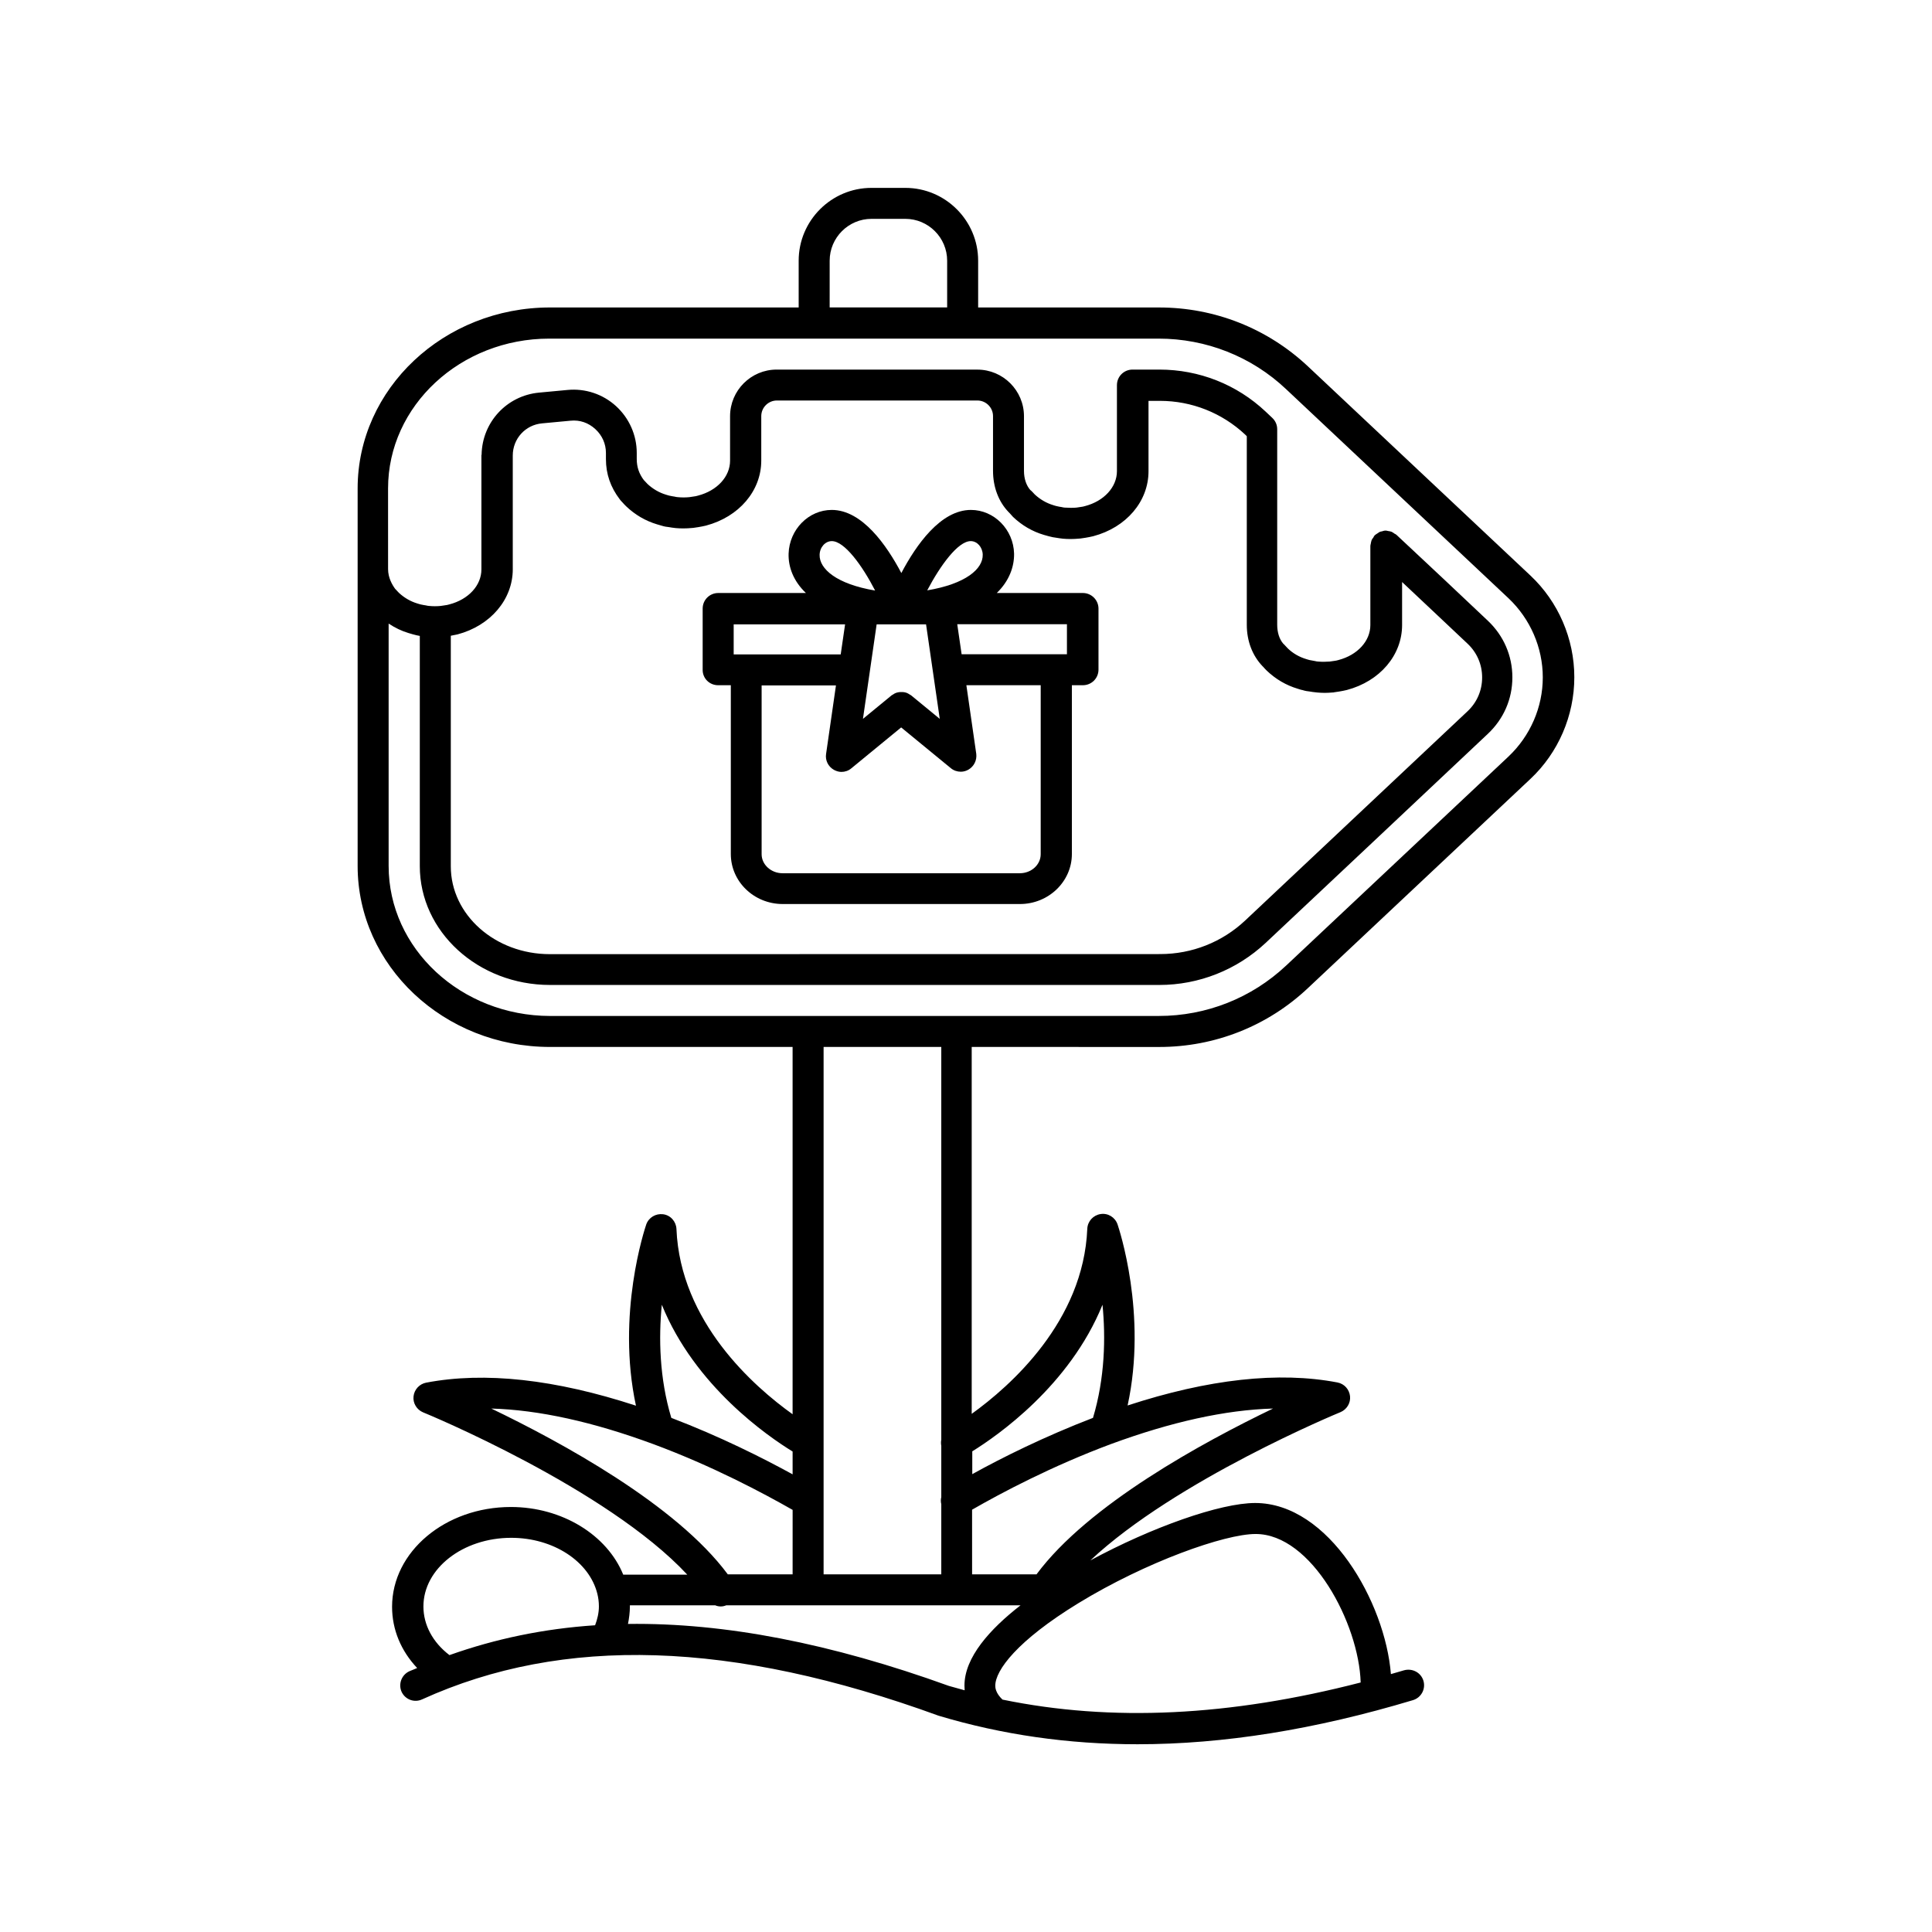
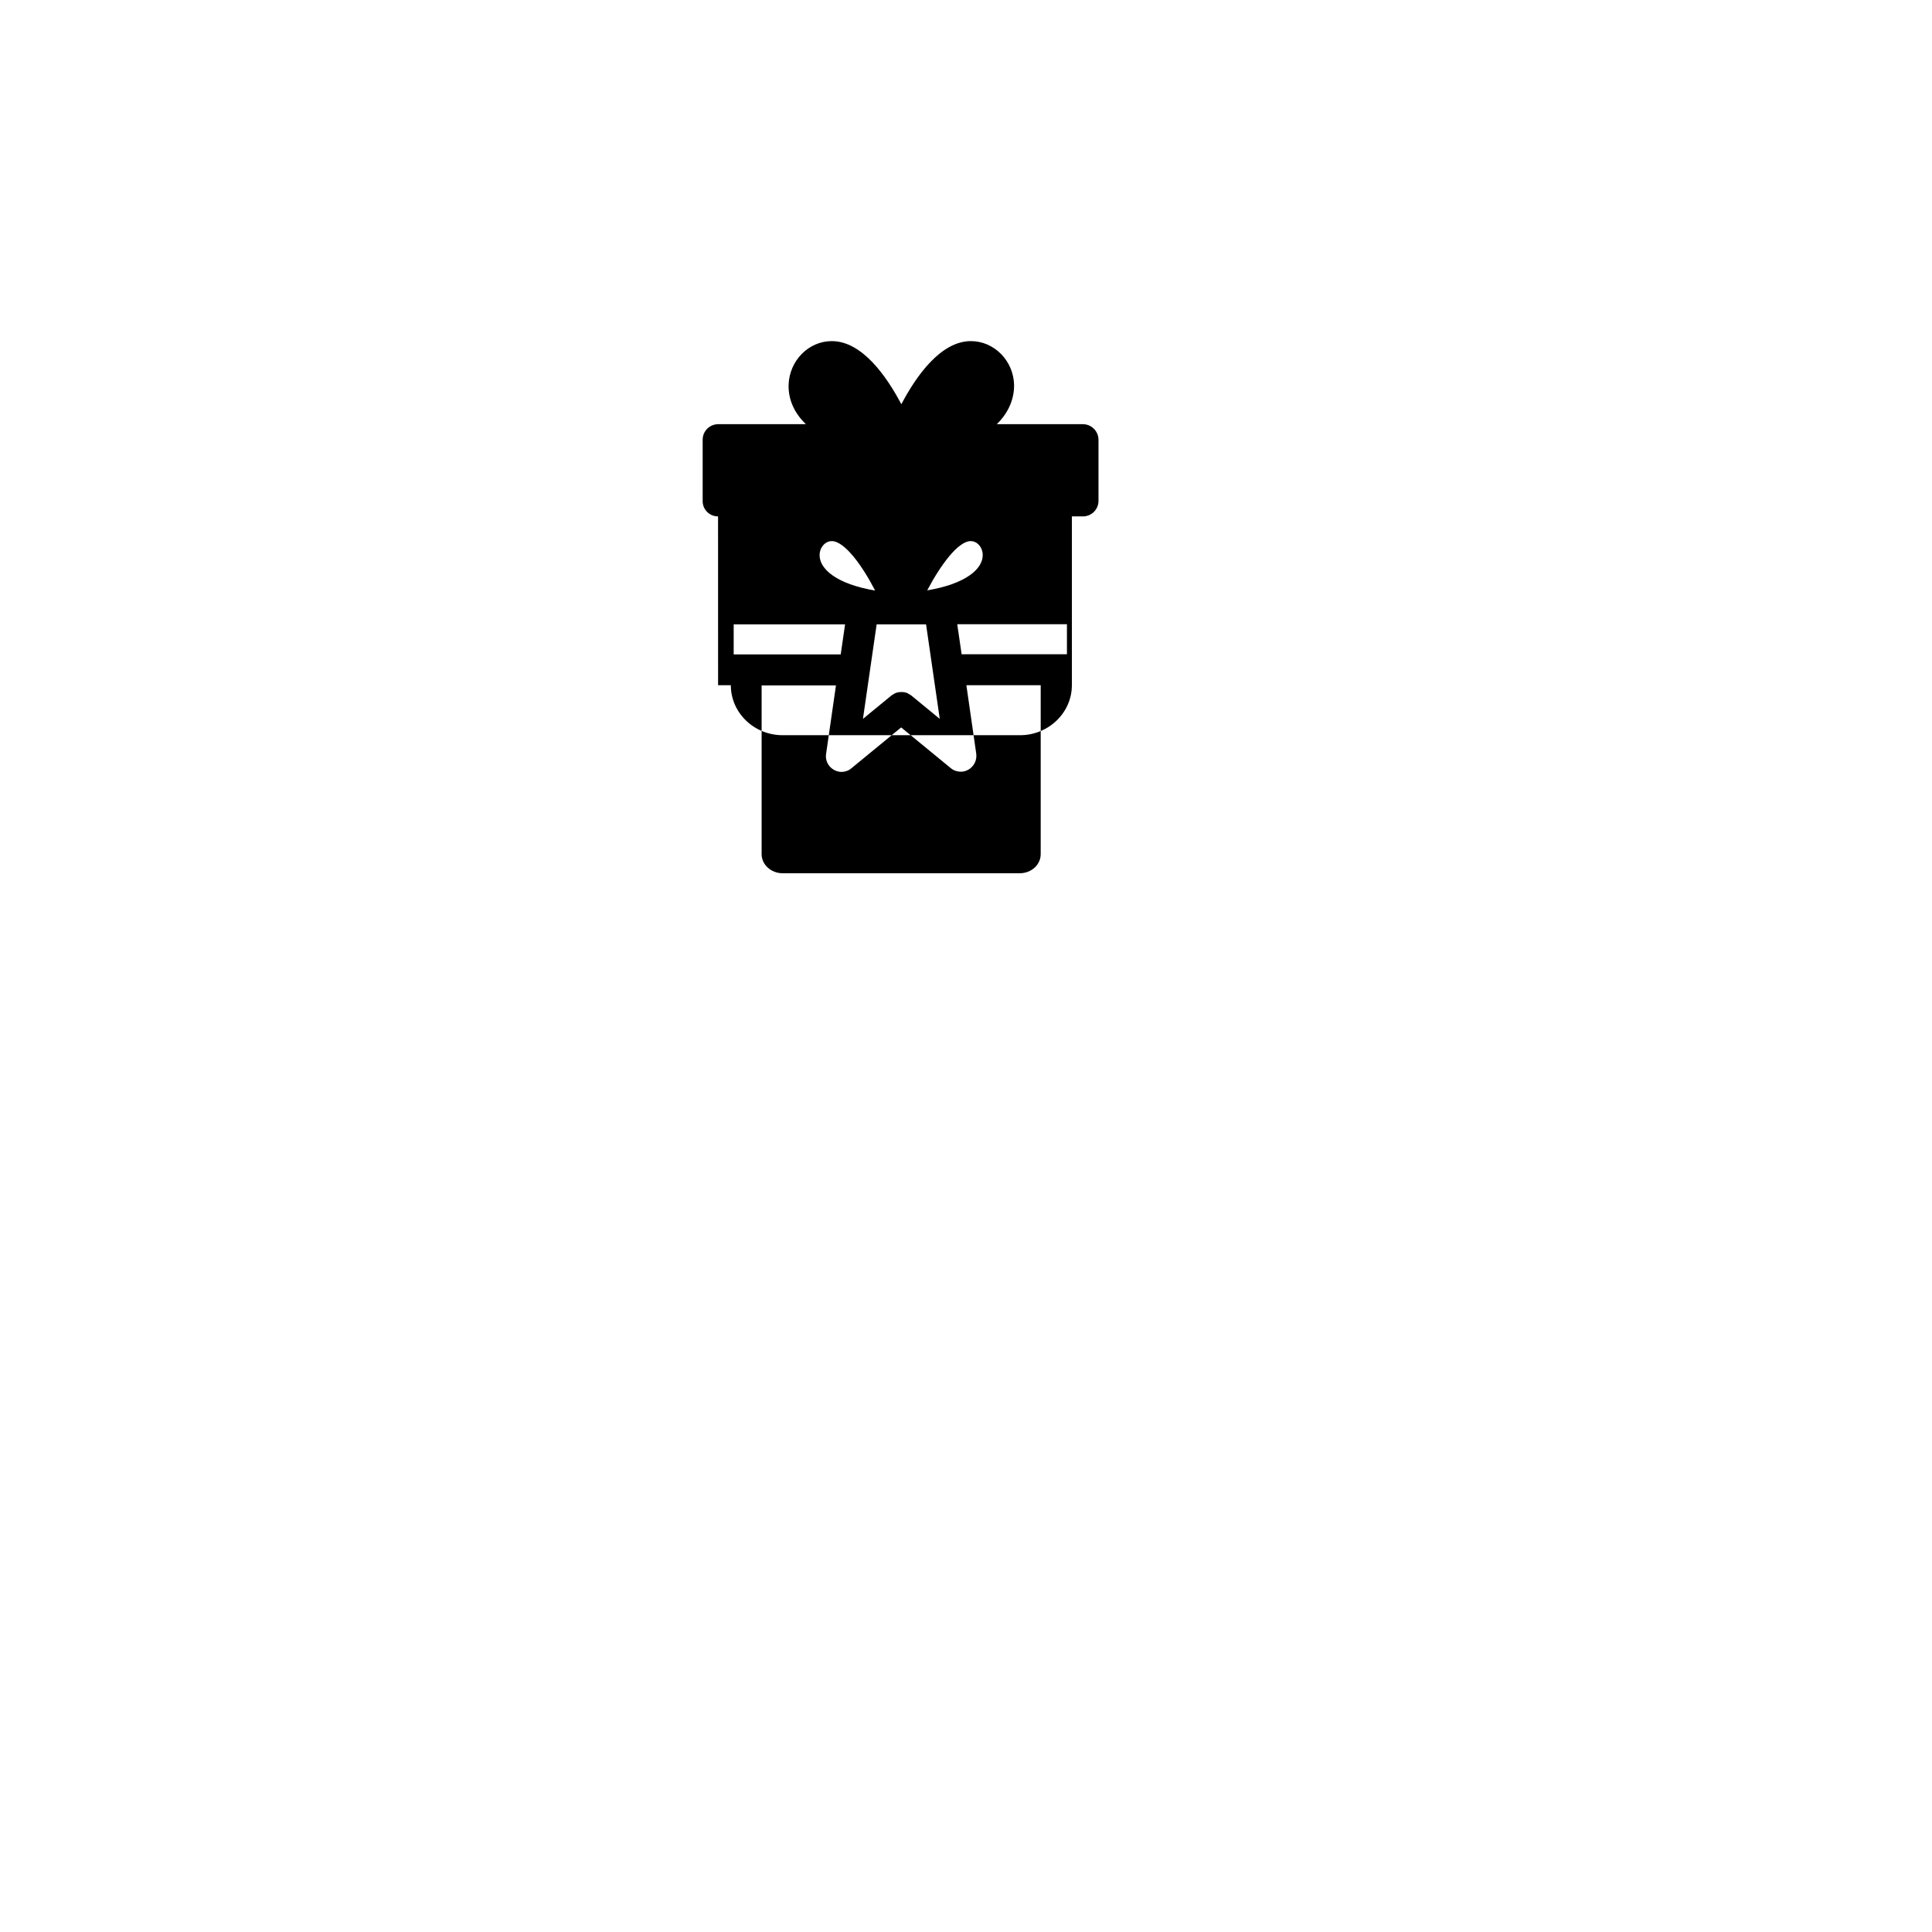
<svg xmlns="http://www.w3.org/2000/svg" fill="#000000" width="800px" height="800px" version="1.1" viewBox="144 144 512 512">
  <g>
-     <path d="m451.23 421.46c14.711 0 28.719-5.543 39.398-15.617l58.945-55.418c7.406-6.953 11.637-16.777 11.637-26.953 0-10.176-4.231-20-11.637-26.953l-58.945-55.418c-10.73-10.078-24.738-15.617-39.449-15.617h-47.961v-12.398c0-10.629-8.664-19.297-19.297-19.297h-8.969c-10.629 0-19.297 8.664-19.297 19.297v12.395h-65.895c-28.113 0-50.984 21.512-50.984 47.961v100.05c0 26.449 22.871 47.961 50.984 47.961h64.285v97.336c-10.227-7.305-29.773-24.434-30.781-49.121-0.102-1.965-1.562-3.629-3.527-3.879-1.965-0.25-3.828 0.855-4.484 2.719-0.352 1.059-7.961 23.73-2.719 48.012-21.41-7.004-40.102-9.07-55.621-6.098-1.762 0.352-3.125 1.812-3.324 3.629-0.203 1.812 0.855 3.527 2.519 4.231 0.555 0.203 48.668 20.051 70.031 43.023h-16.977c-4.281-10.531-16.223-17.938-29.773-17.938-17.383 0-31.488 11.84-31.488 26.449 0 6.047 2.367 11.688 6.648 16.223-0.656 0.301-1.359 0.555-2.066 0.855-2.066 0.957-2.973 3.375-2.066 5.441 0.957 2.066 3.375 2.973 5.441 2.016 37.383-16.977 82.121-15.617 136.89 4.332 16.828 5.039 34.309 7.559 52.699 7.559 22.824 0 47.004-3.879 73.004-11.688 2.168-0.656 3.426-2.922 2.769-5.141-0.656-2.168-2.922-3.375-5.141-2.769-1.16 0.352-2.316 0.656-3.477 1.008-1.512-18.992-16.426-45.344-35.973-45.344-9.27 0-27.355 6.398-43.68 15.215 22.723-21.312 65.797-39.094 66.301-39.297 1.664-0.707 2.719-2.418 2.519-4.231-0.203-1.812-1.512-3.273-3.324-3.629-15.516-2.973-34.207-0.906-55.621 6.098 5.289-24.285-2.316-46.953-2.672-48.012-0.656-1.863-2.519-3.023-4.484-2.719-1.965 0.301-3.426 1.914-3.527 3.879-1.008 24.586-20.402 41.715-30.633 49.07v-97.234zm-87.359-208.38c0-6.098 4.988-11.082 11.082-11.082h8.969c6.098 0 11.082 4.988 11.082 11.082v12.395h-31.137zm-116.88 160.41v-64.238c1.664 1.109 3.426 1.965 5.289 2.519 0.504 0.152 1.059 0.301 1.211 0.352 0.656 0.203 1.258 0.301 1.762 0.402v61.012c0 17.383 15.469 31.488 34.512 31.488h161.47c10.48 0 20.504-3.981 28.164-11.133 15.113-14.207 42.773-40.203 58.895-55.418 4.18-3.93 6.5-9.219 6.5-14.965 0-5.742-2.316-11.035-6.449-14.965-6.648-6.297-15.367-14.508-24.285-22.824-0.152-0.152-0.352-0.203-0.504-0.301-0.25-0.203-0.504-0.352-0.805-0.504-0.301-0.102-0.605-0.152-0.957-0.203-0.203-0.051-0.352-0.102-0.555-0.102h-0.051c-0.352 0-0.656 0.102-0.957 0.203-0.203 0.051-0.402 0.051-0.605 0.152-0.152 0.051-0.301 0.203-0.453 0.301-0.301 0.203-0.605 0.352-0.855 0.605 0 0-0.051 0-0.051 0.051-0.152 0.152-0.203 0.301-0.301 0.504-0.203 0.25-0.402 0.504-0.504 0.805-0.102 0.301-0.152 0.605-0.203 0.906-0.051 0.203-0.102 0.402-0.102 0.605v20.906c0 4.231-3.426 7.961-8.465 9.27-0.352 0.102-0.754 0.203-1.258 0.25l-1.059 0.152c-0.957 0.051-1.914 0.102-3.074 0-0.203 0-0.453-0.051-0.906-0.152-0.352-0.051-0.656-0.102-1.359-0.25-0.25-0.051-0.504-0.152-0.855-0.25-1.863-0.555-3.527-1.512-4.887-2.82-0.25-0.25-0.453-0.504-0.707-0.754-0.152-0.203-0.352-0.352-0.504-0.504-1.059-1.211-1.613-3.023-1.613-5.039v-51.789c0-1.16-0.453-2.215-1.309-3.023l-1.762-1.664c-7.656-7.203-17.633-11.133-28.164-11.133h-7.106c-2.266 0-4.133 1.812-4.133 4.133v22.773c0 4.231-3.426 7.961-8.465 9.27-0.352 0.102-0.754 0.203-1.258 0.25l-1.008 0.152c-1.008 0.102-2.066 0.051-3.074 0-0.203 0-0.453-0.051-0.906-0.152-0.352-0.051-0.707-0.102-1.309-0.25-0.25-0.051-0.555-0.152-0.855-0.25-1.863-0.555-3.527-1.562-4.887-2.82-0.203-0.203-0.453-0.453-0.707-0.754-0.152-0.152-0.301-0.301-0.504-0.453-1.059-1.211-1.664-3.023-1.664-5.039v-14.508c0-6.801-5.543-12.344-12.344-12.344l-53.199-0.008c-6.801 0-12.344 5.543-12.344 12.344v11.789c0 4.231-3.426 7.961-8.516 9.27-0.352 0.102-0.754 0.203-1.258 0.25l-1.008 0.152c-1.008 0.102-2.066 0.102-3.074 0-0.203 0-0.453-0.051-0.906-0.152-0.352-0.051-0.707-0.102-1.359-0.25-0.25-0.051-0.504-0.152-0.855-0.25-1.863-0.555-3.527-1.562-4.887-2.82-0.203-0.203-0.402-0.453-0.707-0.754-0.051-0.102-0.152-0.152-0.25-0.25-1.309-1.715-1.914-3.527-1.914-5.644v-1.613c0-4.734-2.016-9.219-5.492-12.395-3.477-3.176-8.16-4.734-12.848-4.281l-7.559 0.707c-8.566 0.805-15.062 7.859-15.215 16.426 0 0.051-0.051 0.102-0.051 0.152v30.281c0 4.231-3.426 7.961-8.516 9.27-0.352 0.102-0.754 0.203-1.258 0.25l-1.008 0.152c-1.008 0.102-2.066 0.102-3.074 0-0.203 0-0.453-0.051-0.906-0.152-0.352-0.051-0.707-0.102-1.359-0.25-0.25-0.051-0.504-0.152-0.855-0.25-1.863-0.555-3.527-1.562-4.887-2.82-0.203-0.203-0.402-0.453-0.707-0.754-0.051-0.102-0.152-0.152-0.25-0.25-0.855-1.16-1.914-3.023-1.914-5.289l-0.004-17.246v-0.102-4.031c0-21.914 19.195-39.699 42.723-39.699h161.47c12.594 0 24.637 4.734 33.805 13.402l58.945 55.418c5.742 5.441 9.07 13.047 9.07 20.957 0 7.91-3.324 15.516-9.07 20.957l-58.945 55.418c-9.168 8.613-21.16 13.352-33.754 13.352l-161.32 0.004c-23.578-0.051-42.773-17.836-42.773-39.75zm32.898-78.648v-30.129c0-4.434 3.324-8.113 7.758-8.516l7.559-0.707c2.469-0.25 4.734 0.555 6.551 2.215 1.812 1.664 2.82 3.879 2.82 6.348v1.613c0 3.93 1.211 7.457 3.68 10.68 0.102 0.152 0.352 0.453 0.707 0.805 0.301 0.352 0.605 0.656 0.957 1.008 2.367 2.266 5.141 3.879 8.16 4.785 0.504 0.152 1.059 0.301 1.211 0.352 0.754 0.25 1.461 0.352 2.016 0.402 0.453 0.102 1.008 0.152 1.762 0.25 1.258 0.102 2.469 0.152 4.637-0.051l1.359-0.203c0.656-0.102 1.359-0.25 2.016-0.402 8.766-2.316 14.66-9.219 14.66-17.23v-11.789c0-2.266 1.863-4.133 4.133-4.133h53.152c2.266 0 4.133 1.863 4.133 4.133v14.508c0 4.281 1.461 8.16 4.133 10.934 0.102 0.102 0.203 0.203 0.301 0.301 0.25 0.301 0.555 0.605 0.855 0.957 2.367 2.266 5.141 3.879 8.211 4.785 0.504 0.152 1.008 0.301 1.258 0.352 0.754 0.203 1.461 0.352 2.016 0.402 0.504 0.102 1.008 0.152 1.762 0.25 1.258 0.102 2.469 0.152 4.637-0.051l1.359-0.203c0.656-0.102 1.359-0.25 2.016-0.402 8.766-2.316 14.66-9.219 14.66-17.23v-18.641h3.023c8.414 0 16.426 3.176 22.57 8.918l0.453 0.453v49.977c0 4.281 1.461 8.16 4.231 11.035 0.051 0.051 0.152 0.102 0.203 0.203 0.25 0.301 0.555 0.605 0.855 0.906 2.367 2.266 5.141 3.879 8.16 4.785 0.504 0.152 1.059 0.352 1.258 0.352 0.754 0.25 1.461 0.352 2.016 0.402 0.504 0.102 1.008 0.152 1.461 0.203 0.051 0 0.402 0.051 0.453 0.051 0.605 0.051 1.258 0.102 2.016 0.102 0.707 0 1.41-0.051 2.066-0.102 0.152 0 0.301 0 0.402-0.051l1.359-0.203c0.656-0.102 1.359-0.25 2.016-0.402 8.766-2.316 14.66-9.219 14.66-17.23v-11.387c6.398 5.996 12.395 11.688 17.332 16.324 2.519 2.367 3.879 5.543 3.879 8.969s-1.359 6.602-3.879 8.969c-16.172 15.215-43.781 41.211-58.895 55.418-6.098 5.742-14.105 8.918-22.52 8.918l-161.77 0.023c-14.508 0-26.25-10.43-26.25-23.277v-61.109c0.605-0.102 1.211-0.25 1.762-0.352 8.77-2.32 14.664-9.273 14.664-17.285zm39.5 194.93c8.766 21.613 28.164 34.914 34.66 38.895v6.047c-7.809-4.281-19.195-10.027-32.145-14.965-3.172-10.531-3.375-21.262-2.516-29.977zm-45.191 27.508c12.594 0.352 26.953 3.527 42.926 9.422 15.77 5.844 29.223 13.047 36.93 17.434l-0.004 17.078h-17.18c-13.703-18.492-44.234-35.066-62.672-43.934zm-17.988 52.445c0-10.027 10.43-18.188 23.277-18.188 11.133 0 20.707 6.246 22.824 14.863 0.25 1.008 0.402 2.117 0.402 3.324 0 1.715-0.402 3.375-1.008 4.988-13.602 0.906-26.398 3.578-38.594 7.91-4.434-3.375-6.902-8.012-6.902-12.898zm54.211 4.637c0.301-1.512 0.504-3.074 0.504-4.637v-0.301h22.621c0.453 0.203 0.957 0.301 1.461 0.301 0.504 0 0.957-0.102 1.461-0.301h77.988c-8.113 6.297-14.863 13.805-14.863 21.262 0 0.402 0.051 0.855 0.051 1.258-1.41-0.402-2.769-0.754-4.18-1.16-31.238-11.285-59.449-16.773-85.043-16.422zm194.17 15.516c-34.711 8.969-66.051 10.48-94.918 4.535-1.863-1.762-1.914-3.223-1.914-3.68 0-4.082 5.793-11.941 22.016-21.867 17.984-10.984 38.793-18.34 46.953-18.34 14.863-0.043 27.41 23.785 27.863 39.352zm-85.898-28.664h-17.078l-0.004-17.129c7.707-4.434 21.109-11.539 36.777-17.383 16.02-5.894 30.379-9.07 42.977-9.422-18.438 8.867-48.969 25.441-62.672 43.934zm17.48-71.441c0.855 8.664 0.656 19.398-2.519 29.977-12.848 4.938-24.184 10.578-31.992 14.914v-6.047c6.602-4.082 25.797-17.383 34.512-38.844zm-42.723 35.77c-0.102 0.504-0.102 1.059 0 1.613v13.602c-0.152 0.605-0.152 1.258 0 1.863v18.594h-31.188v-139.76h31.188z" />
-     <path d="m334.3 325.59h3.375v44.738c0 7.305 6.144 13.25 13.754 13.25h62.875c7.559 0 13.754-5.945 13.754-13.25v-44.738h2.922c2.266 0 4.133-1.812 4.133-4.133v-16.172c0-2.266-1.863-4.133-4.133-4.133h-22.824c3.273-3.176 4.637-6.902 4.586-10.43-0.152-6.398-5.289-11.586-11.438-11.586-8.062 0-14.559 9.371-18.438 16.727-3.879-7.356-10.379-16.727-18.438-16.727-6.144 0-11.234 5.188-11.438 11.586-0.102 3.527 1.258 7.254 4.586 10.43h-23.227c-2.266 0-4.133 1.812-4.133 4.133v16.172c-0.047 2.32 1.816 4.133 4.082 4.133zm85.496 44.789c0 2.769-2.469 5.039-5.543 5.039h-62.871c-3.023 0-5.543-2.266-5.543-5.039v-44.738h19.699l-2.621 18.188c-0.25 1.664 0.555 3.324 2.066 4.18 0.656 0.352 1.309 0.555 2.016 0.555 0.906 0 1.863-0.301 2.621-0.957l13.199-10.832 13.199 10.832c0.754 0.605 1.664 0.906 2.621 0.906 0.707 0 1.41-0.203 2.016-0.555 1.461-0.855 2.266-2.469 2.066-4.18l-2.621-18.188h19.699zm-30.379-60.91 3.629 25.039-7.609-6.246c-0.102-0.102-0.25-0.102-0.352-0.203-0.25-0.152-0.453-0.301-0.707-0.402-0.25-0.102-0.453-0.152-0.707-0.203-0.25-0.051-0.504-0.051-0.805-0.051-0.25 0-0.504 0-0.754 0.051s-0.504 0.102-0.754 0.203c-0.25 0.102-0.504 0.25-0.707 0.402-0.102 0.102-0.25 0.102-0.352 0.203l-7.609 6.246 3.629-25.039zm37.383 7.91h-4.785-0.051-23.125l-1.16-7.961h29.07v7.961zm-25.543-29.977c1.715 0 3.125 1.613 3.176 3.578 0.102 3.777-4.484 7.758-14.711 9.473 3.473-6.602 8.16-13.051 11.535-13.051zm-36.828 0c3.375 0 8.062 6.449 11.488 13.098-10.227-1.715-14.812-5.742-14.711-9.473 0.047-2.016 1.508-3.625 3.223-3.625zm-25.996 22.066h29.523l-1.16 7.961h-23.93-0.051-4.383z" />
+     <path d="m334.3 325.59h3.375c0 7.305 6.144 13.25 13.754 13.25h62.875c7.559 0 13.754-5.945 13.754-13.25v-44.738h2.922c2.266 0 4.133-1.812 4.133-4.133v-16.172c0-2.266-1.863-4.133-4.133-4.133h-22.824c3.273-3.176 4.637-6.902 4.586-10.43-0.152-6.398-5.289-11.586-11.438-11.586-8.062 0-14.559 9.371-18.438 16.727-3.879-7.356-10.379-16.727-18.438-16.727-6.144 0-11.234 5.188-11.438 11.586-0.102 3.527 1.258 7.254 4.586 10.43h-23.227c-2.266 0-4.133 1.812-4.133 4.133v16.172c-0.047 2.32 1.816 4.133 4.082 4.133zm85.496 44.789c0 2.769-2.469 5.039-5.543 5.039h-62.871c-3.023 0-5.543-2.266-5.543-5.039v-44.738h19.699l-2.621 18.188c-0.25 1.664 0.555 3.324 2.066 4.18 0.656 0.352 1.309 0.555 2.016 0.555 0.906 0 1.863-0.301 2.621-0.957l13.199-10.832 13.199 10.832c0.754 0.605 1.664 0.906 2.621 0.906 0.707 0 1.41-0.203 2.016-0.555 1.461-0.855 2.266-2.469 2.066-4.18l-2.621-18.188h19.699zm-30.379-60.91 3.629 25.039-7.609-6.246c-0.102-0.102-0.25-0.102-0.352-0.203-0.25-0.152-0.453-0.301-0.707-0.402-0.25-0.102-0.453-0.152-0.707-0.203-0.25-0.051-0.504-0.051-0.805-0.051-0.25 0-0.504 0-0.754 0.051s-0.504 0.102-0.754 0.203c-0.25 0.102-0.504 0.25-0.707 0.402-0.102 0.102-0.25 0.102-0.352 0.203l-7.609 6.246 3.629-25.039zm37.383 7.91h-4.785-0.051-23.125l-1.16-7.961h29.07v7.961zm-25.543-29.977c1.715 0 3.125 1.613 3.176 3.578 0.102 3.777-4.484 7.758-14.711 9.473 3.473-6.602 8.16-13.051 11.535-13.051zm-36.828 0c3.375 0 8.062 6.449 11.488 13.098-10.227-1.715-14.812-5.742-14.711-9.473 0.047-2.016 1.508-3.625 3.223-3.625zm-25.996 22.066h29.523l-1.16 7.961h-23.93-0.051-4.383z" />
  </g>
</svg>